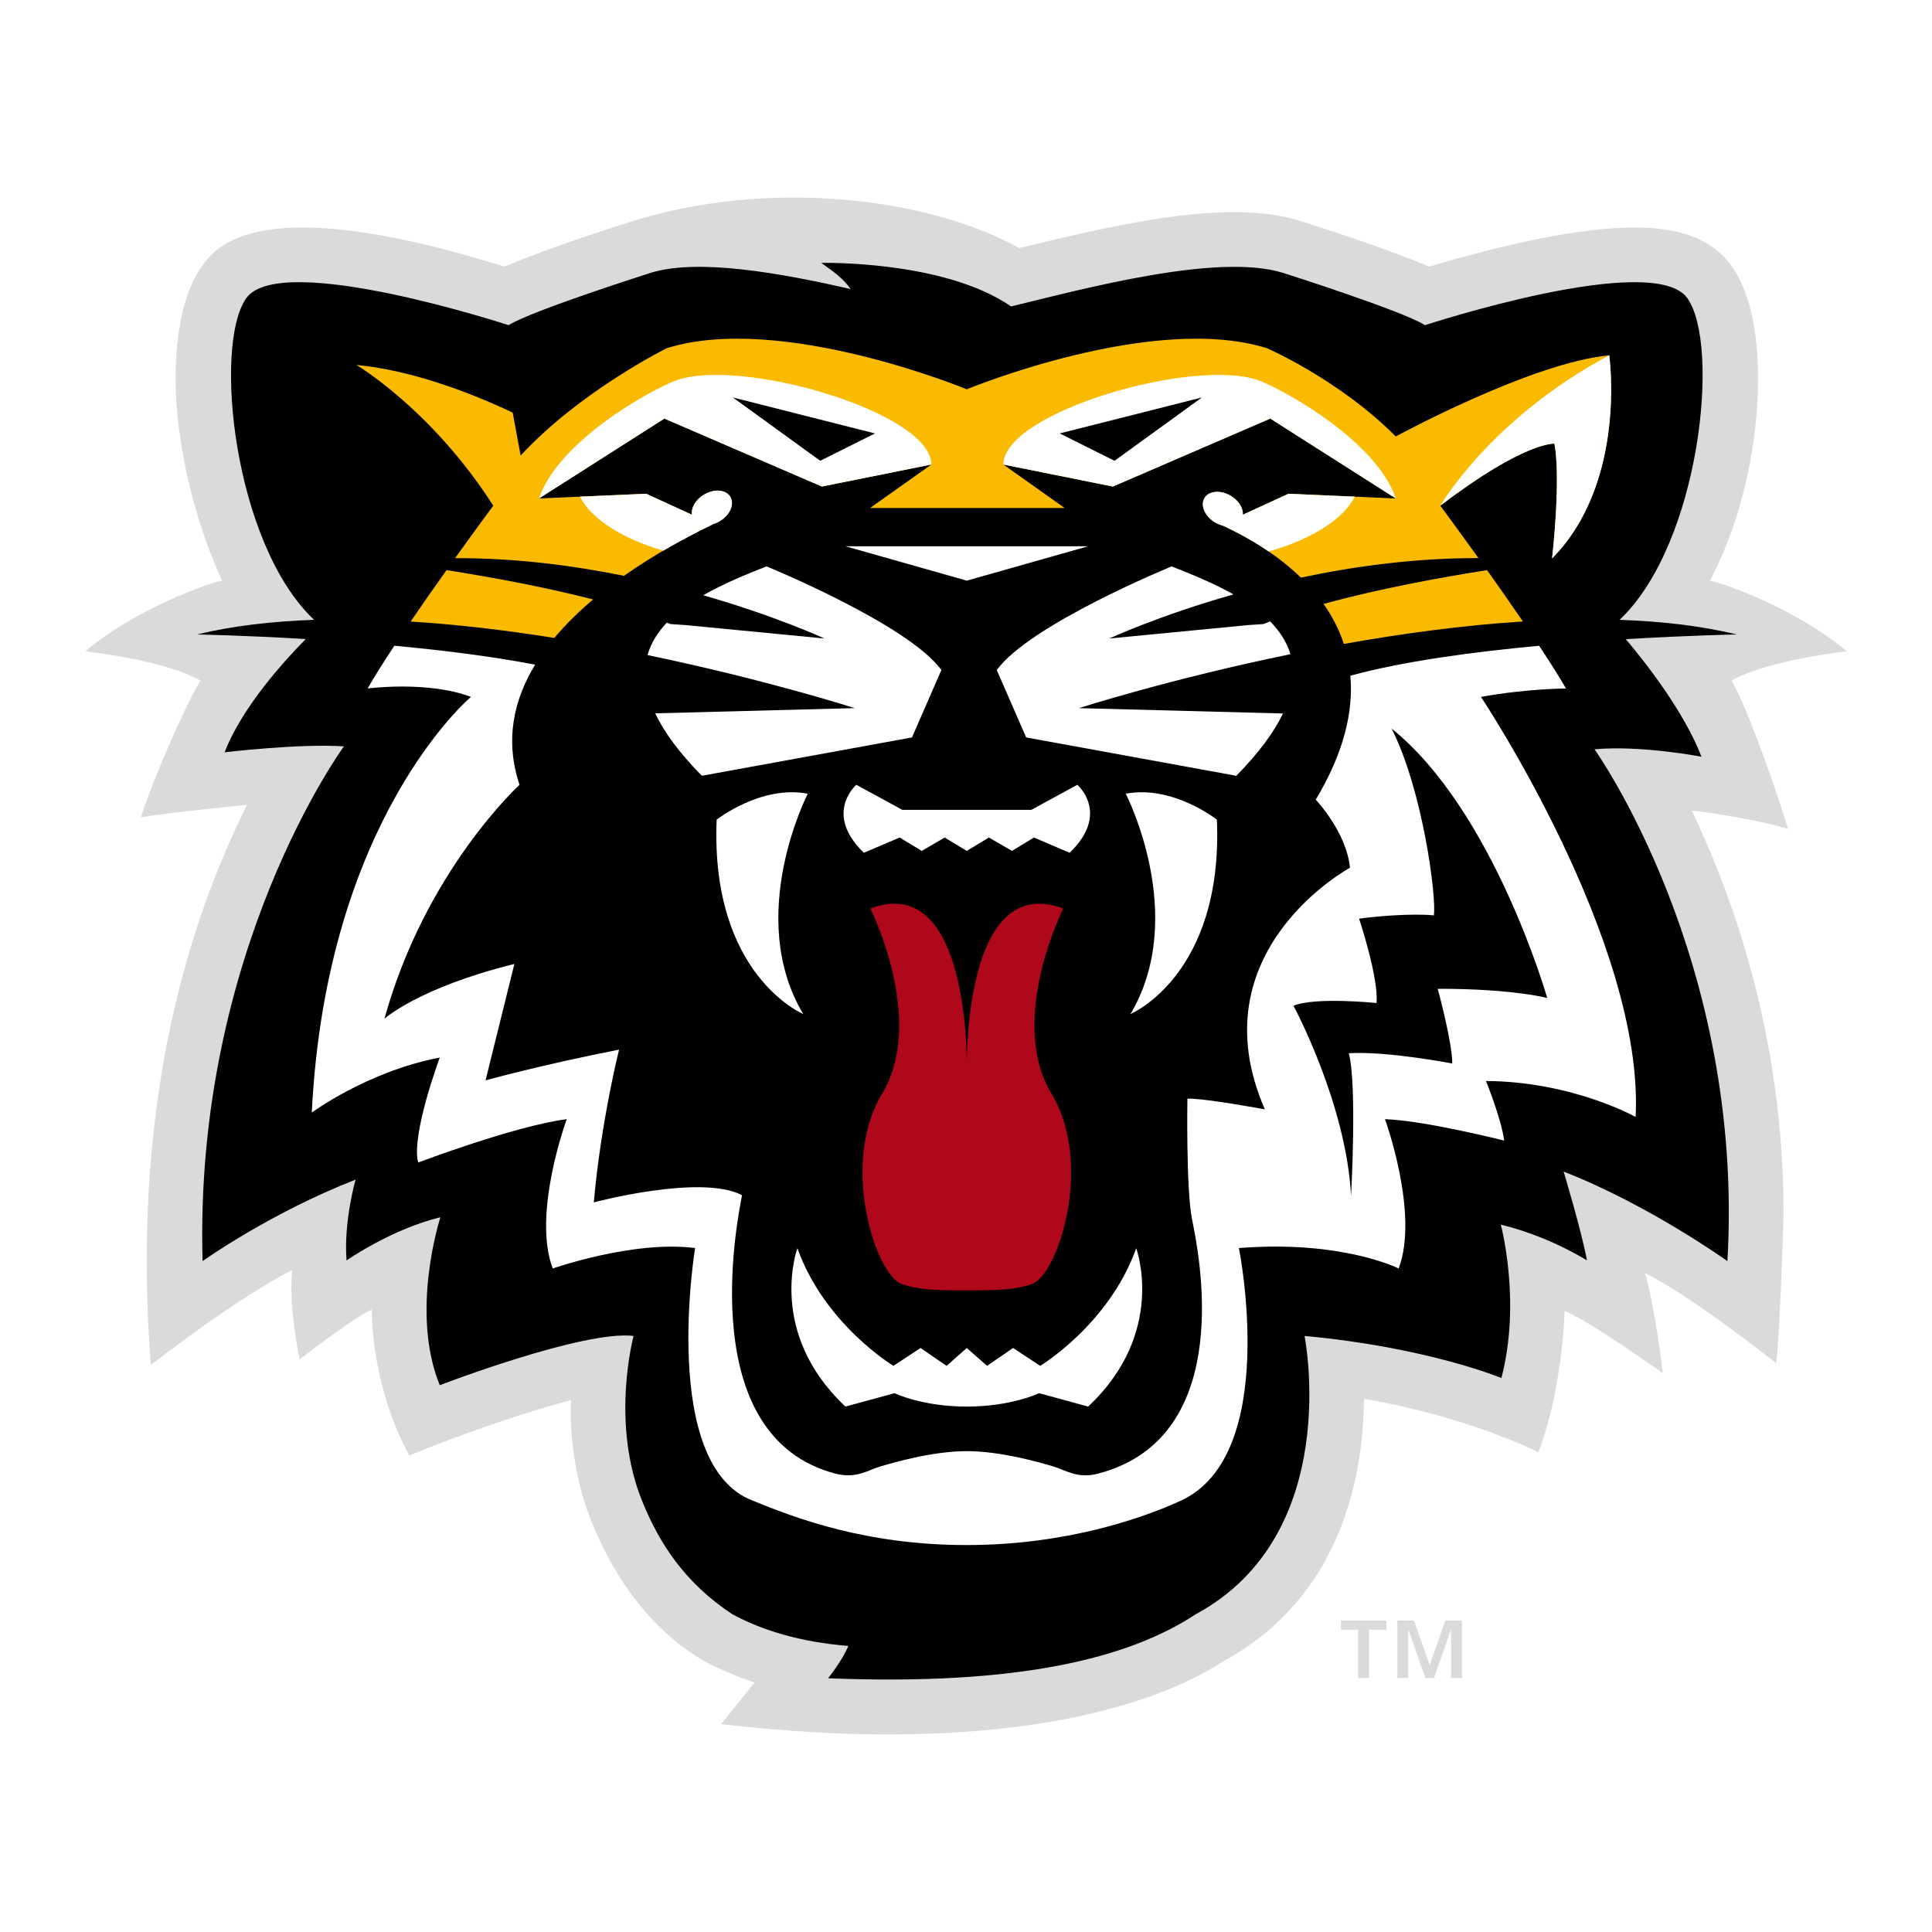
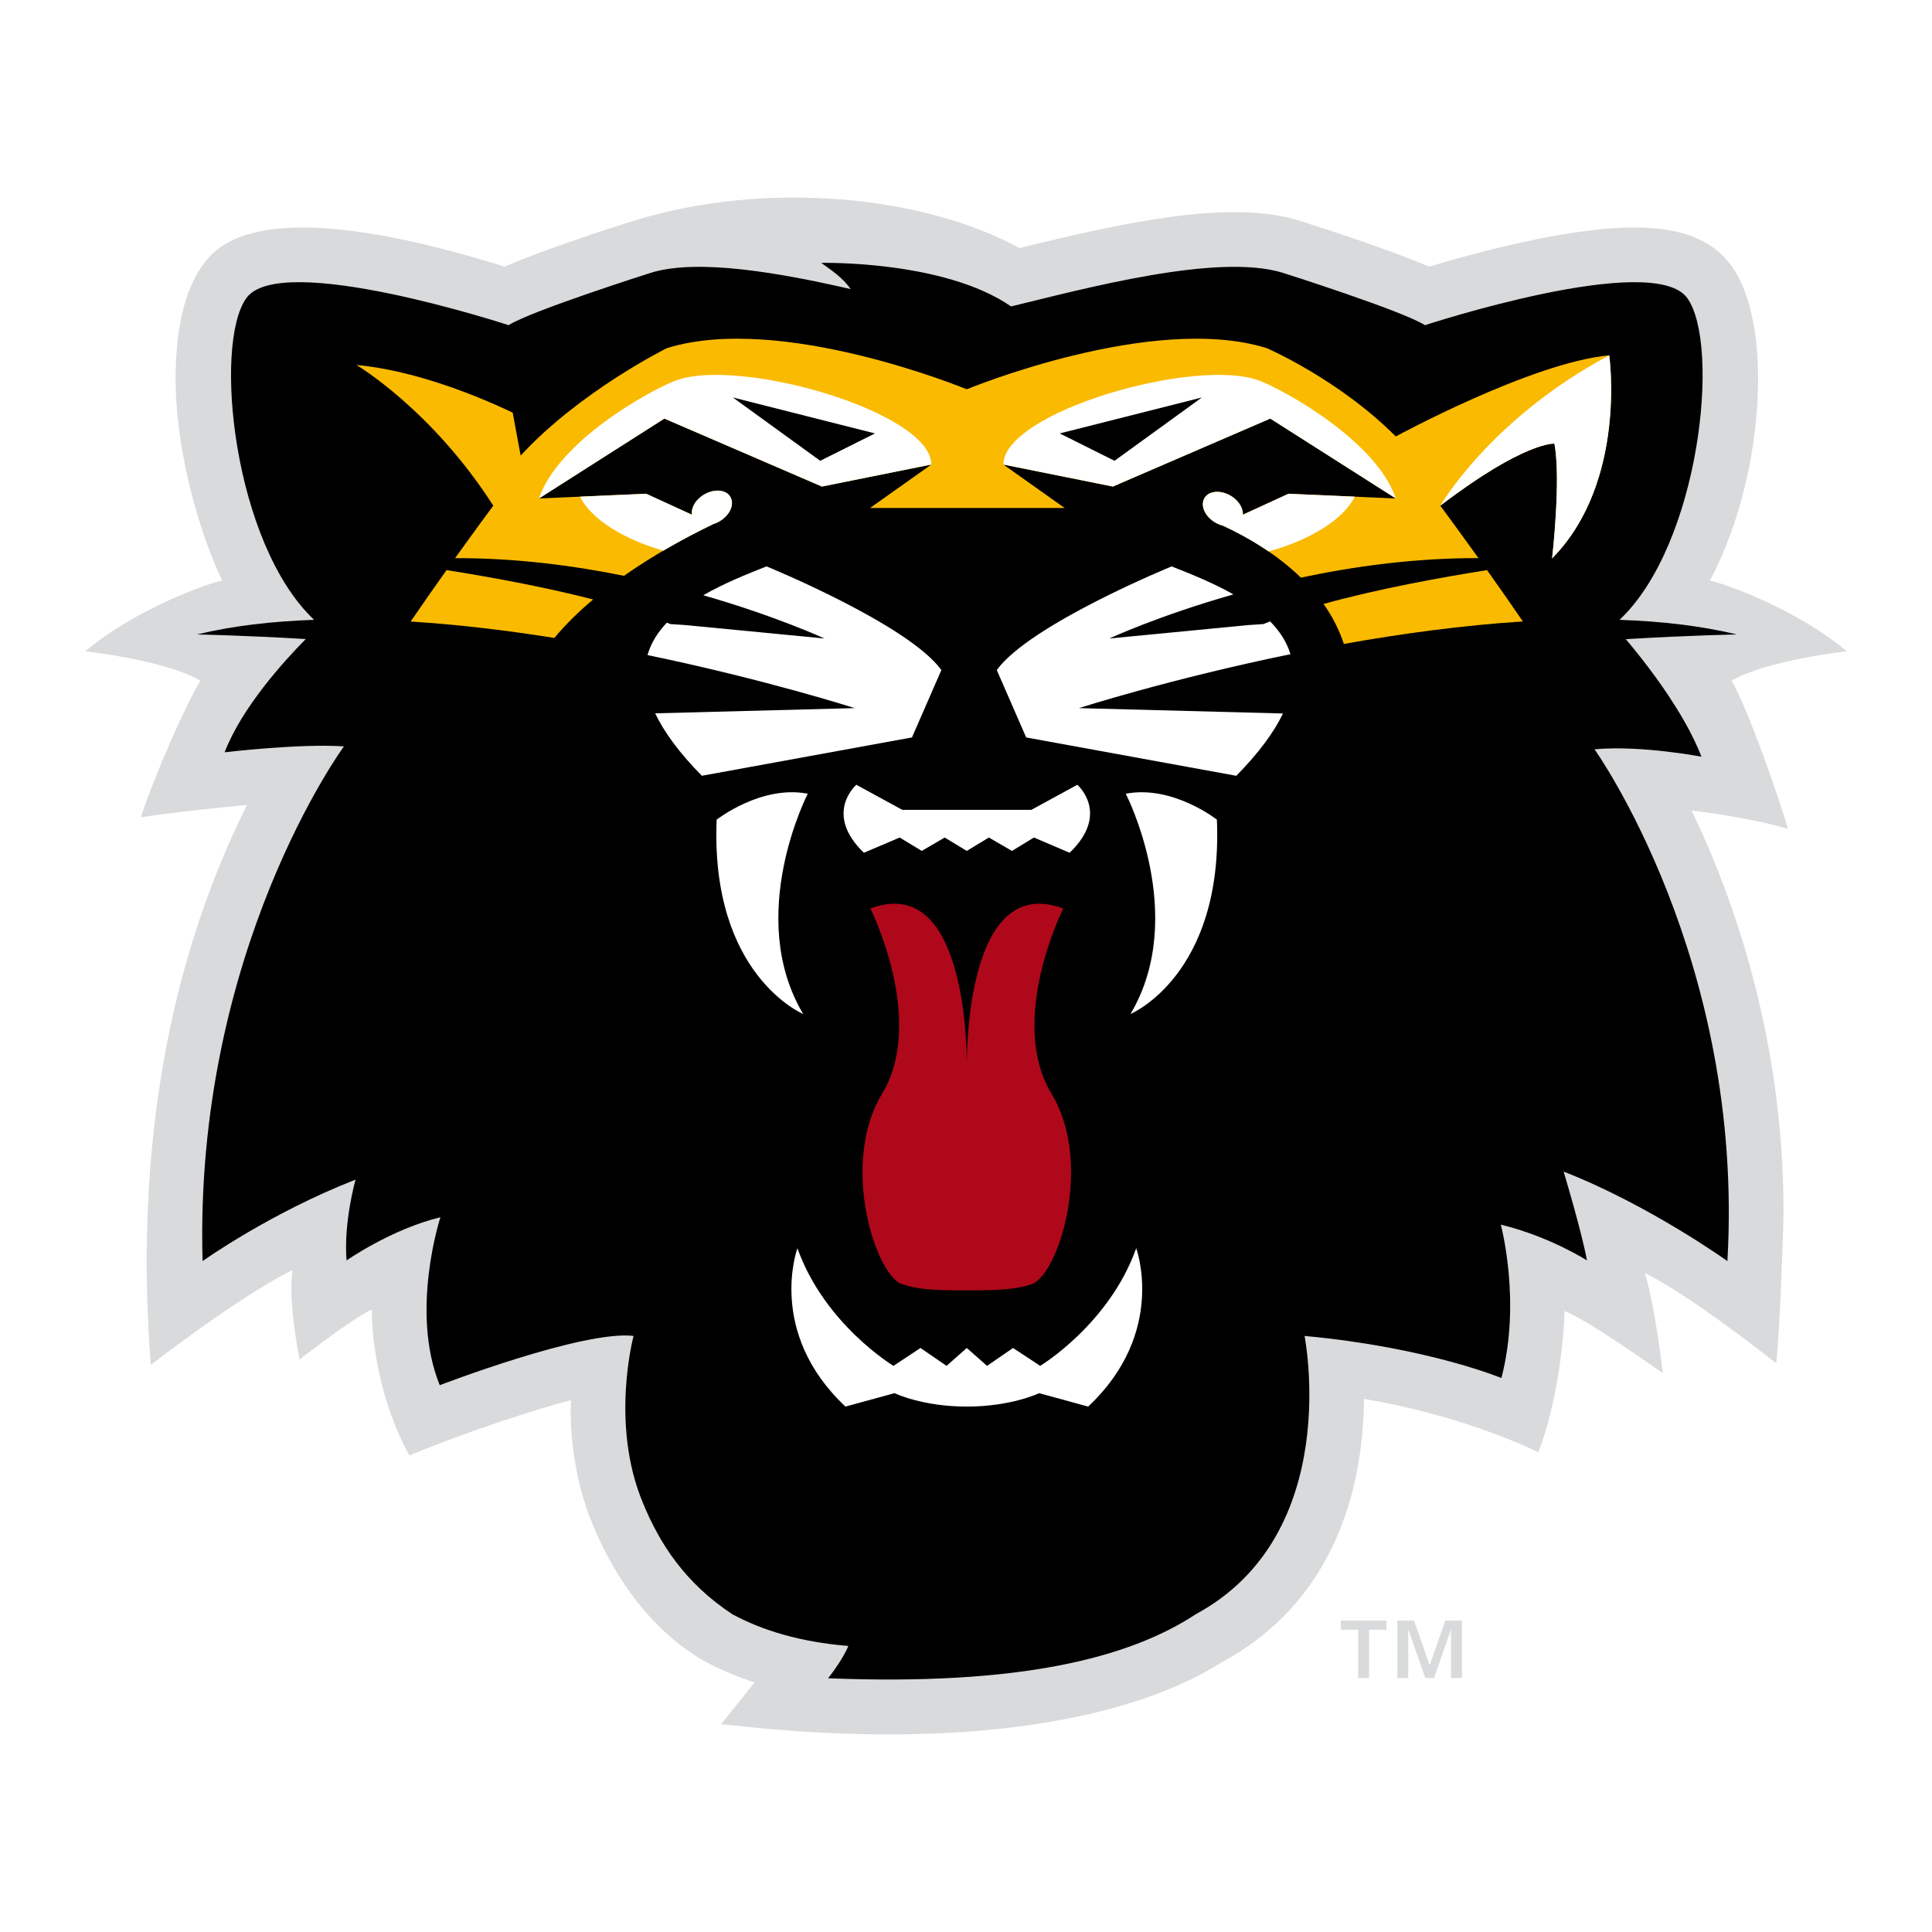
<svg xmlns="http://www.w3.org/2000/svg" version="1.1" id="Calque_1" width="192.756" height="192.755" viewBox="0 0 192.756 192.755" style="overflow:visible;enable-background:new 0 0 192.756 192.755;" xml:space="preserve">
  <g>
    <polygon style="fill-rule:evenodd;clip-rule:evenodd;fill:#FFFFFF;" points="0,0 192.756,0 192.756,192.755 0,192.755 0,0  " />
    <path style="fill:#D9DADB;" d="M139.418,161.681h1.654l1.545,4.395h0.042l1.544-4.395h1.656v5.732h-1.088v-4.787h-0.024   l-1.671,4.787h-0.875l-1.67-4.787h-0.029v4.787h-1.084V161.681L139.418,161.681L139.418,161.681z M135.507,162.599h-1.726v-0.918   h4.538v0.918h-1.727v4.814h-1.086V162.599L135.507,162.599z" />
    <path style="fill:#D9DADB;" d="M122.307,165.604c-0.105,0.068-0.23,0.125-0.338,0.193c-0.03,0.018-0.049,0.037-0.079,0.055   L122.307,165.604L122.307,165.604z" />
    <path style="fill:#D9DADB;" d="M172.753,67.912c3.594-2.078,11.499-2.928,11.499-2.928c-5.111-4.313-12.466-6.853-13.654-7.054   c3.318-6.244,4.806-13.923,4.806-20.153c0-4.665-0.846-8.729-2.626-11.211c-2.954-4.112-8.905-4.887-19.917-2.602   c-4.12,0.858-7.985,1.949-10.275,2.639c-3.579-1.536-9.305-3.431-12.944-4.585c-6.839-2.123-17.105,0.07-27.931,2.733   c-9.595-5.272-25.38-6.778-38.402-2.742c-3.668,1.135-9.392,3.056-12.97,4.591c-24.651-7.697-28.815-1.961-30.196-0.031   c-1.78,2.481-2.625,6.545-2.625,11.209c0,6.231,1.836,14.121,4.643,20.151c-1.191,0.202-8.545,2.741-13.657,7.054   c0,0,7.907,0.85,11.5,2.928c-1.434,2.269-4.672,9.664-5.95,13.632c2.916-0.496,9.946-1.173,10.586-1.239   c-4.394,8.896-11.822,27.134-9.593,55.876c0.037-0.023,8.472-6.621,14.131-9.471c-0.47,3.17,0.709,8.928,0.709,8.928   s5.29-4.133,7.205-4.986c0.001,3.064,0.748,9.107,3.75,14.562c5.89-2.45,12.891-4.686,16.124-5.527   c-0.172,3.584,0.471,8.336,2.128,12.318c2.391,5.855,6.163,10.83,11.172,13.725c1.489,0.805,3.321,1.57,5.018,2.135   c-1.35,1.679-2.712,3.377-3.334,4.149c25.083,2.929,41.559-0.778,50.021-6.216c11.845-6.438,14.05-18.438,14.114-26.226   c10.174,1.688,17.348,5.294,17.397,5.315c1.921-4.907,2.577-11.58,2.612-14.092c2.464,0.961,9.806,6.213,9.806,6.213   s-0.752-6.646-1.796-9.995c4.595,2.228,13.074,8.972,13.113,9c0.307-2.423,0.725-13.382,0.725-15.087   c0-17.429-5.039-31.465-9.167-40.064c0,0,5.652,0.652,9.615,1.837C177.601,79.969,174.372,70.57,172.753,67.912L172.753,67.912z" />
    <path d="M169.757,75.497c-1.743-4.509-5.581-9.396-7.547-11.728c6.388-0.385,11.064-0.468,11.064-0.468   c-3.592-0.871-7.555-1.316-11.689-1.46c8.026-7.578,10.092-27.448,6.756-32.099c-3.421-4.762-26.173,2.701-26.173,2.701   c-2.21-1.424-14.179-5.224-14.179-5.224c-6.513-2.023-19.903,1.607-27.113,3.355c-6.694-4.632-18.941-4.345-18.941-4.345   c1.13,0.814,2.128,1.47,2.942,2.615c-6.959-1.601-15.249-3.085-19.95-1.625c0,0-11.965,3.799-14.183,5.224   c0,0-22.756-7.463-26.166-2.701c-3.331,4.651-1.281,24.521,6.76,32.099c-4.137,0.144-8.101,0.589-11.696,1.46   c0,0,4.582,0.081,10.864,0.457c-2.201,2.228-6.375,6.833-8.098,11.3c0,0,7.464-0.89,11.906-0.592c0,0-14.978,20.407-14.103,51.355   c0,0,6.733-4.801,15.263-8.127c0,0-1.204,4.211-0.898,8.061c0,0,4.458-3.12,9.364-4.309c0,0-3.069,9.387-0.065,16.755   c0,0,14.362-5.521,19.338-4.913c0,0-2.362,8.75,0.915,16.617c1.664,4.075,4.201,8.025,8.936,11.146   c3.018,1.629,6.805,2.777,11.574,3.166c-0.613,1.49-2.021,3.223-2.021,3.223c19.039,0.764,30.03-2.002,36.684-6.389   c14.813-7.994,10.854-27.764,10.854-27.764c12.287,1.137,19.64,4.199,19.64,4.199c2.004-7.666-0.06-15.305-0.06-15.305   c4.913,1.197,8.596,3.572,8.596,3.572c-0.517-2.861-2.326-8.863-2.326-8.863c8.529,3.33,16.339,8.93,16.339,8.93   c1.739-30.077-13.259-51.063-13.259-51.063C163.735,74.335,169.757,75.497,169.757,75.497L169.757,75.497z" />
    <path style="fill:#FABA00;" d="M153.539,64.368c0.139,0.215,0.274,0.425,0.404,0.634C153.813,64.792,153.678,64.583,153.539,64.368   L153.539,64.368z" />
    <path style="fill:#FABA00;" d="M153.943,65.001c0.034,0.053,0.07,0.099,0.104,0.153C154.014,65.1,153.978,65.054,153.943,65.001   L153.943,65.001z" />
    <path style="fill:#FABA00;" d="M154.047,65.155c0.171,0.258,0.331,0.507,0.491,0.765C154.378,65.662,154.218,65.413,154.047,65.155   L154.047,65.155z" />
    <path style="fill:#FABA00;" d="M59.177,59.809c-5.076-1.309-10.588-2.291-14.626-2.928c-1.152,1.618-2.392,3.386-3.581,5.131   c4.817,0.3,9.682,0.894,14.336,1.637C56.453,62.276,57.771,60.993,59.177,59.809L59.177,59.809z" />
    <path style="fill:#FABA00;" d="M134.078,64.245c5.689-1.017,11.811-1.859,17.86-2.241c-1.187-1.737-2.425-3.505-3.574-5.123   c-4.488,0.709-10.812,1.849-16.312,3.376C132.906,61.468,133.602,62.797,134.078,64.245L134.078,64.245z" />
    <path style="fill:#FABA00;" d="M49.214,50.451c0,0-1.652,2.225-3.809,5.235c5.954-0.017,11.718,0.719,16.847,1.764   c3.078-2.161,6.275-3.891,8.864-5.139l-0.014-0.006c0.711-0.203,1.386-0.7,1.726-1.35c0.482-0.938,0.069-1.832-0.925-1.983   c-0.993-0.156-2.201,0.482-2.685,1.425c-0.174,0.337-0.226,0.667-0.183,0.958l-4.566-2.095l-10.698,0.473l12.514-7.972   l15.716,6.781l10.918-2.196l-6.107,4.334h19.406l-6.113-4.334l10.926,2.196l15.704-6.781l12.527,7.972l-10.704-0.473l-4.558,2.092   c0.013-0.263-0.042-0.544-0.192-0.837c-0.486-0.942-1.679-1.58-2.676-1.422c-0.991,0.15-1.407,1.041-0.923,1.982   c0.345,0.672,1.053,1.184,1.796,1.369c2.666,1.229,5.479,2.944,7.785,5.187c5.344-1.137,11.422-1.964,17.717-1.948   c-2.157-3.006-3.808-5.231-3.808-5.231c8.421-6.428,11.383-6.19,11.383-6.19c0.68,3.569-0.23,11.449-0.23,11.449   c7.511-7.617,5.699-20.259,5.699-20.259c-7.745,0.713-21.293,8.093-21.293,8.093c-5.688-5.71-12.862-8.806-12.862-8.806   c-11.392-3.57-29.941,4.099-29.941,4.099s-18.551-7.669-29.93-4.099c0,0-8.658,4.287-14.579,10.713l-0.794-4.283   c-4.711-2.241-10.513-4.292-15.595-4.758C35.557,36.41,43.066,40.85,49.214,50.451L49.214,50.451z" />
    <path style="fill:#FFFFFF;" d="M160.553,35.451c0,0,1.812,12.642-5.699,20.259c0,0,0.91-7.88,0.23-11.449   c0,0-2.962-0.238-11.383,6.19C143.701,50.451,148.706,41.76,160.553,35.451L160.553,35.451z" />
    <path style="fill:#FABA00;" d="M153.539,64.368c-0.032-0.037-0.059-0.075-0.088-0.109   C153.485,64.296,153.507,64.331,153.539,64.368L153.539,64.368z" />
    <path style="fill:#FFFFFF;" d="M71.103,52.306c0.711-0.203,1.386-0.7,1.726-1.35c0.482-0.938,0.069-1.832-0.925-1.983   c-0.993-0.156-2.201,0.482-2.685,1.425c-0.174,0.337-0.226,0.667-0.183,0.958l-4.566-2.095l-6.604,0.291   c1.12,2.263,4.375,4.256,8.311,5.388c1.756-1.029,3.452-1.909,4.941-2.628L71.103,52.306L71.103,52.306z" />
    <path style="fill:#FFFFFF;" d="M82.002,48.543l10.918-2.196c0-5.254-19.311-10.805-25.602-8.342   c-2.626,1.024-11.614,6.028-13.547,11.729l12.514-7.972L82.002,48.543L82.002,48.543z" />
-     <path style="fill:#FFFFFF;" d="M156.239,68.69c-0.696-1.21-1.634-2.682-2.679-4.262c-6.626,0.614-13.641,1.557-18.835,2.99   c0.312,3.518-0.611,7.622-3.453,12.366c0,0,3.067,3.22,3.414,6.79c0,0-15.373,8.304-8.493,24.104c0,0-5.991-1.111-7.726-1.068   c0,0-0.144,9.01,0.464,12.045c0.608,3.037,4.6,21.723-9.385,25.371c-2.045,0.535-3.242-0.354-4.433-0.713   c-1.196-0.352-5.184-1.533-8.658-1.533c-3.472,0-7.448,1.182-8.644,1.533c-1.198,0.359-2.396,1.248-4.449,0.713   c-13.973-3.648-9.929-24.744-9.327-27.781c-4.106-2.143-14.793,0.715-14.793,0.715c0.72-8.076,2.524-15.24,2.524-15.24   c-8.107,1.6-13.325,3.07-13.325,3.07c1.984-8.031,2.88-11.617,2.88-11.617c-9.602,2.386-12.966,5.468-12.966,5.468   c4.076-14.765,13.479-23.34,13.479-23.34c-1.485-4.442-0.589-8.46,1.555-11.986c-4.341-0.838-9.291-1.448-14.045-1.89   c-1.041,1.579-1.973,3.054-2.666,4.264c0,0,6.007-0.792,10.31,0.839c0,0-14.433,12.104-15.881,41.474c0,0,5.572-4.119,12.769-5.489   c0,0-2.882,7.737-2.155,10.472c0,0,9.602-3.646,14.824-4.326c0,0-3.477,9.426-1.397,14.898c0,0,8.066-2.834,14.203-2.039   c0,0-3.573,21.686,5.771,25.207c4.321,1.77,11.301,4.424,21.334,4.424c10.041,0,17.743-2.765,21.338-4.42   c9.972-4.541,5.813-25.211,5.813-25.211c10.32-0.814,15.936,2.039,15.936,2.039c2.077-5.473-1.363-14.898-1.363-14.898   c3.977,0.133,11.889,2.137,11.889,2.137c-0.264-2.137-1.812-5.945-1.812-5.945c8.624,0.047,14.93,3.586,14.93,3.586   c0.878-17.438-15.431-41.908-15.431-41.908C152.352,68.701,156.239,68.69,156.239,68.69L156.239,68.69z" />
    <path style="fill:#FFFFFF;" d="M125.719,38.005c-6.297-2.463-25.612,3.088-25.612,8.342l10.926,2.196l15.704-6.781l12.527,7.972   C137.331,44.034,128.327,39.03,125.719,38.005L125.719,38.005z" />
    <path style="fill:#FFFFFF;" d="M135.163,49.552l-6.604-0.291l-4.558,2.092c0.013-0.263-0.042-0.544-0.192-0.837   c-0.486-0.942-1.679-1.58-2.676-1.422c-0.991,0.15-1.407,1.041-0.923,1.982c0.345,0.672,1.053,1.184,1.796,1.369   c1.515,0.702,3.076,1.555,4.562,2.573C130.631,53.901,134.021,51.87,135.163,49.552L135.163,49.552z" />
-     <polygon style="fill:#FFFFFF;" points="108.555,54.503 96.456,57.932 84.361,54.503 108.555,54.503  " />
    <path d="M154.364,99.567c0,0-5.32-18.674-15.529-26.882c3.128,6.148,4.503,16.901,4.22,18.641c0,0-2.528-0.3-7.46,0.328   c0,0,1.977,5.924,1.739,8.417c0,0-6.124-0.634-8.281,0.276c0,0,5.262,9.748,5.742,18.965c0,0,0.615-11.043-0.224-14.232   c3.842-0.229,10.322,1.027,10.322,1.027c0-2.17-1.454-7.453-1.454-7.453C146.869,98.628,151.485,98.885,154.364,99.567   L154.364,99.567z" />
    <path style="fill:#FFFFFF;" d="M76.477,56.508c-2.004,0.785-4.277,1.711-6.315,2.88c7.328,2.104,12.091,4.314,12.091,4.314   L68.37,62.362l-1.493-0.099c-0.113-0.045-0.232-0.092-0.347-0.137c-0.904,0.947-1.583,2.02-1.927,3.231   c11.871,2.464,20.672,5.292,20.672,5.292l-19.91,0.52c0.882,1.845,2.374,3.91,4.659,6.23l20.964-3.826l2.933-6.723   C90.622,62.289,76.477,56.508,76.477,56.508L76.477,56.508z" />
    <path style="fill:#FFFFFF;" d="M112.318,79.19c0,0,6.285,12.179,0.471,21.978c0,0,9.267-3.868,8.621-19.392   C121.41,81.776,116.986,78.292,112.318,79.19L112.318,79.19z" />
    <path style="fill:#FFFFFF;" d="M80.592,79.19c0,0-6.292,12.179-0.457,21.978c0,0-9.276-3.868-8.634-19.392   C71.501,81.776,75.939,78.292,80.592,79.19L80.592,79.19z" />
    <path style="fill:#FFFFFF;" d="M96.456,134.489l2.023,1.783l2.592-1.783l2.709,1.783c0,0,6.881-4.146,9.58-11.734   c0,0,3.096,8.387-4.796,15.797l-4.887-1.338c0,0-2.764,1.338-7.222,1.338c-4.458,0-7.209-1.338-7.209-1.338l-4.895,1.338   c-7.892-7.41-4.792-15.797-4.792-15.797c2.699,7.588,9.581,11.734,9.581,11.734l2.698-1.783l2.6,1.783L96.456,134.489   L96.456,134.489z" />
    <path style="fill:#FFFFFF;" d="M85.435,78.297l4.581,2.499h12.887l4.583-2.499c0,0,3.313,2.858-0.768,6.785l-3.562-1.522   l-2.192,1.335L98.66,83.56l-2.204,1.335l-2.204-1.335l-2.288,1.335l-2.203-1.335l-3.571,1.522   C82.122,81.155,85.435,78.297,85.435,78.297L85.435,78.297z" />
    <path style="fill:#AF081B;" d="M88.001,109.13c4.437-7.35-1.163-18.488-1.163-18.488c8.718-3.257,9.561,11.097,9.618,15.212   c0.06-4.115,0.902-18.469,9.627-15.212c0,0-5.606,11.138-1.17,18.488c4.244,7.018,0.625,18.16-1.994,18.992   c-1.488,0.504-2.95,0.621-6.463,0.621c-3.508,0-4.963-0.117-6.455-0.621C87.389,127.29,83.756,116.147,88.001,109.13L88.001,109.13   z" />
    <path style="fill:#FFFFFF;" d="M107.644,70.65c0,0,9.012-2.898,21.104-5.382c-0.369-1.232-1.087-2.313-2.029-3.272   c-0.226,0.089-0.456,0.178-0.671,0.268l-1.503,0.099l-13.87,1.341c0,0,4.896-2.272,12.386-4.402   c-1.996-1.127-4.212-2.025-6.166-2.792c0,0-14.146,5.78-17.447,10.342l2.934,6.723l20.963,3.826   c2.283-2.317,3.775-4.375,4.657-6.216L107.644,70.65L107.644,70.65z" />
    <polygon points="87.294,43.243 81.834,45.973 73.119,39.656 87.294,43.243  " />
    <polygon points="105.73,43.243 111.197,45.973 119.913,39.656 105.73,43.243  " />
  </g>
</svg>